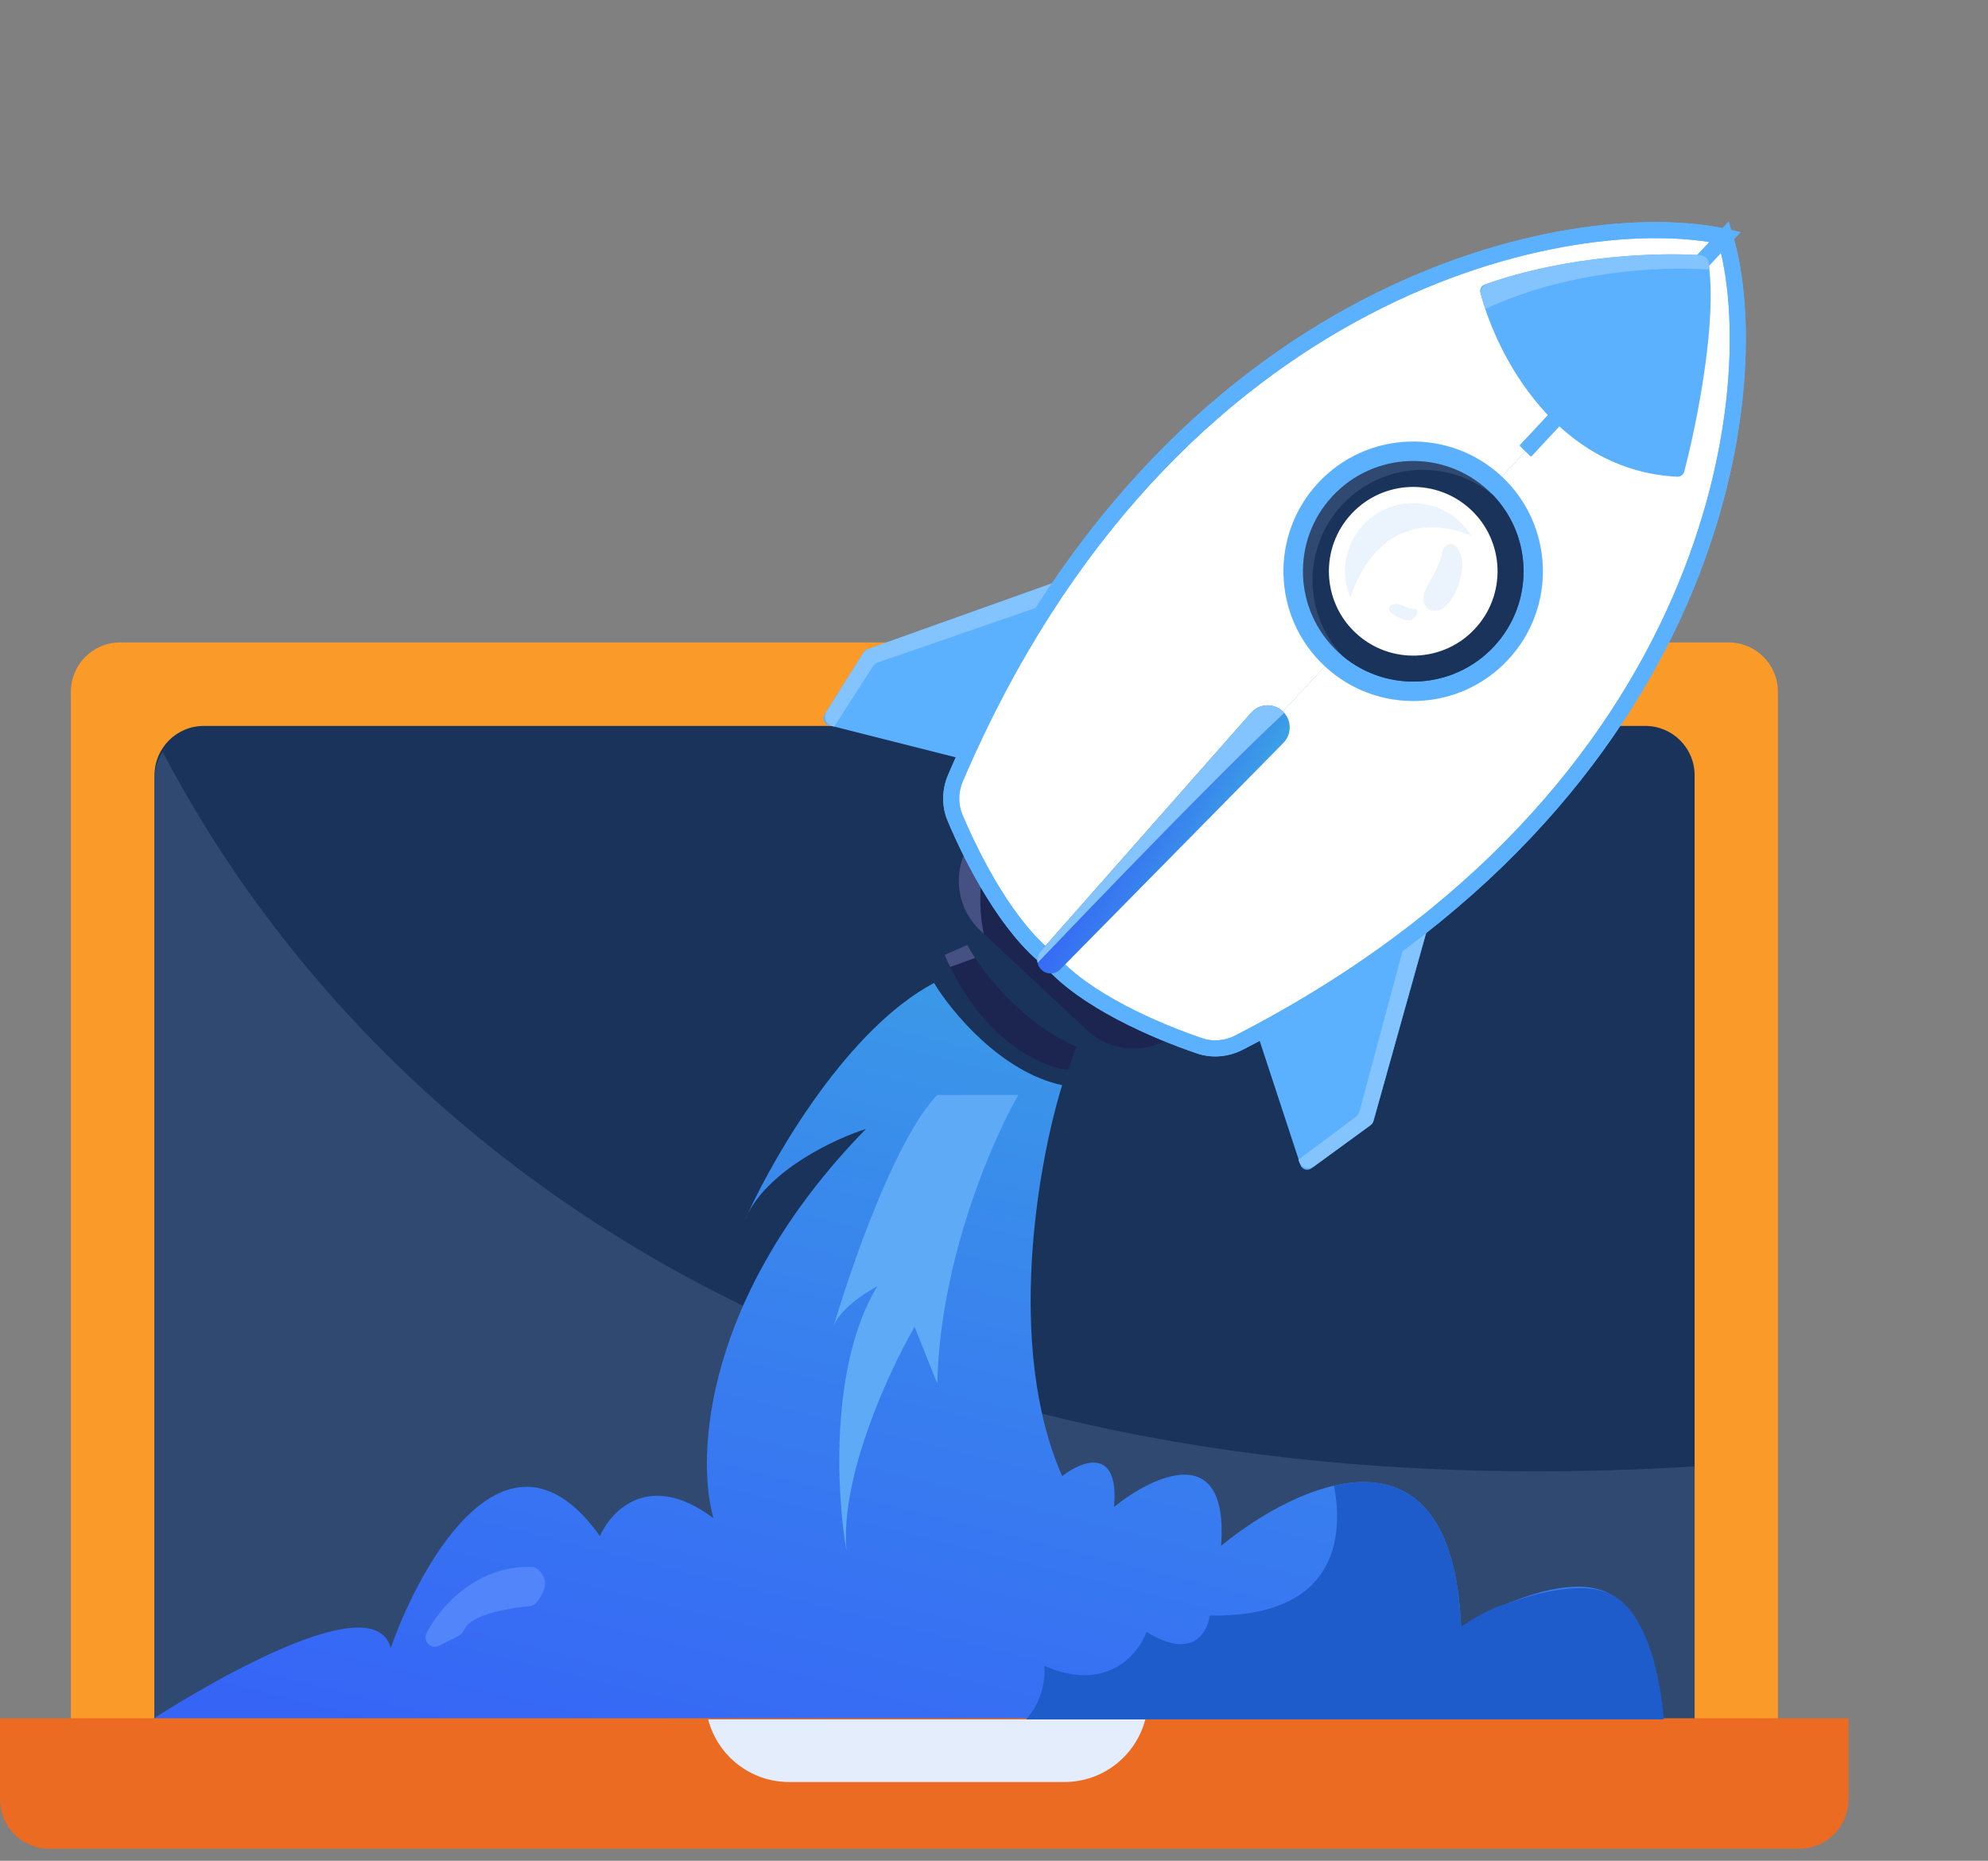
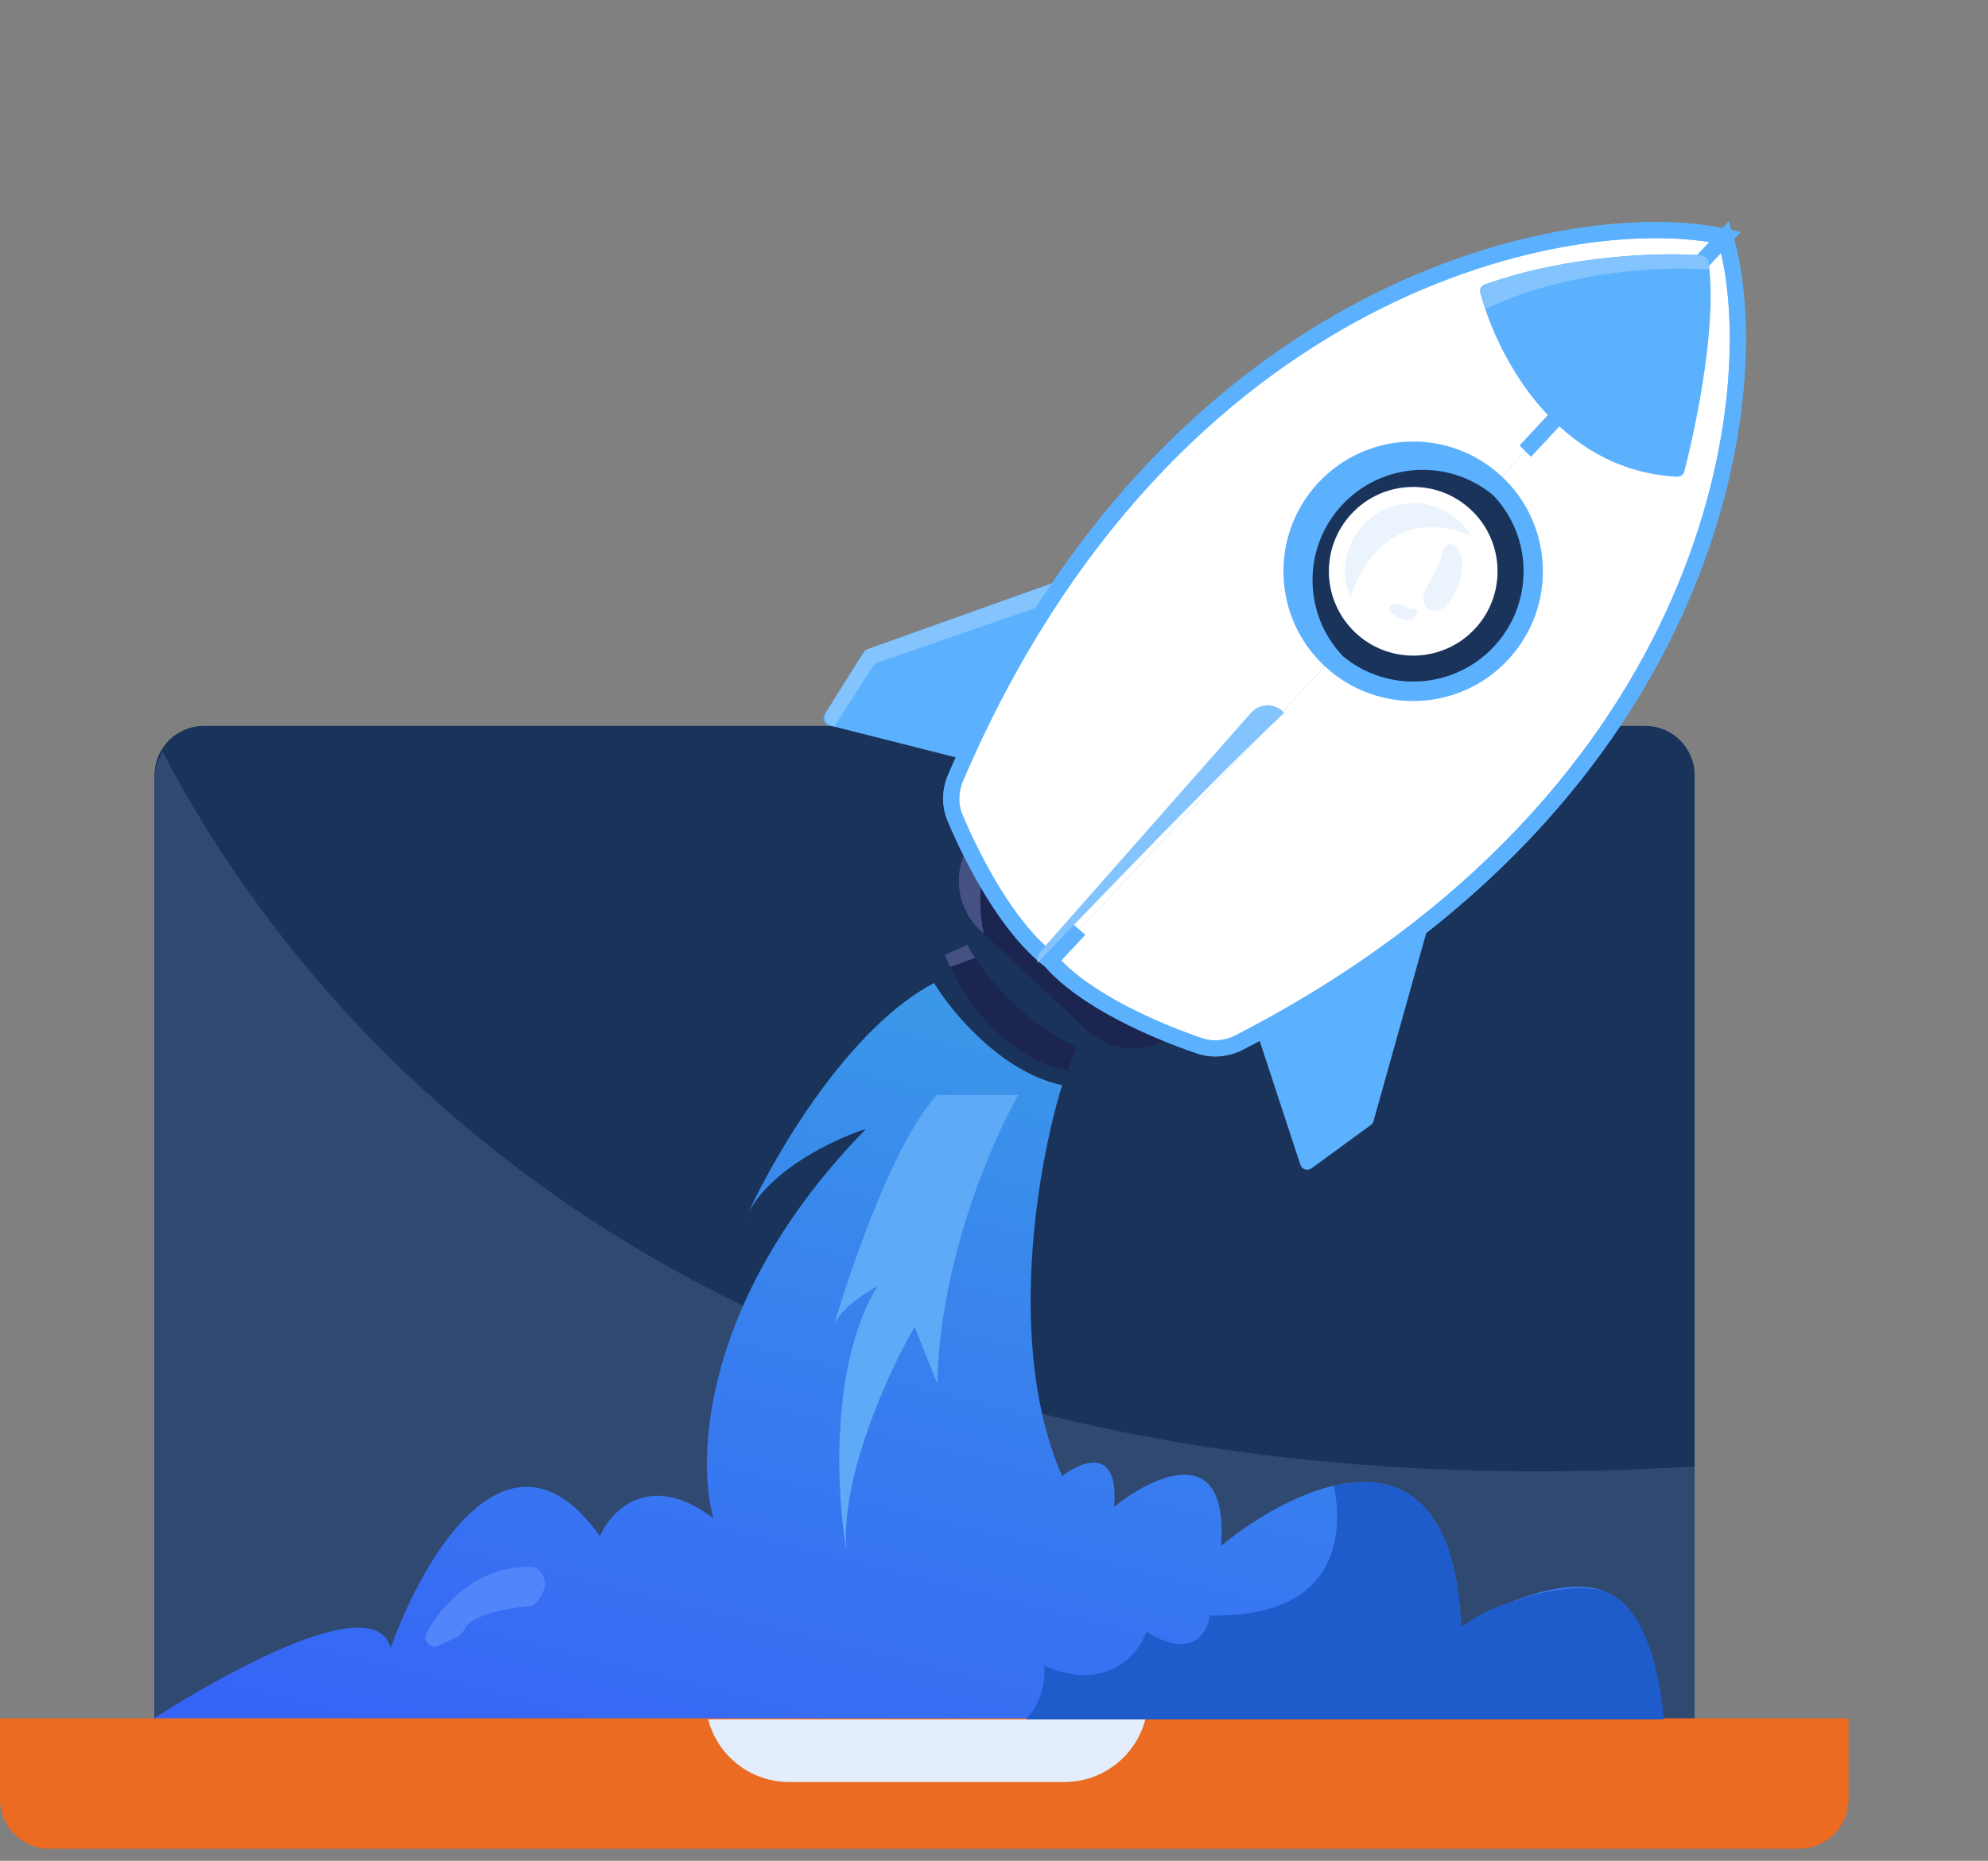
<svg xmlns="http://www.w3.org/2000/svg" width="156" height="146" viewBox="0 0 156 146" fill="none">
  <rect x="0" y="0" width="156" height="146" fill="#808080" stroke="none" />
-   <path d="M5.562 134.905H139.515V54.274C139.515 52.138 137.783 50.407 135.647 50.407H9.43C7.294 50.407 5.562 52.138 5.562 54.274V134.905Z" fill="#FA9A29" />
  <path d="M12.125 134.905H132.977V60.825C132.977 58.689 131.245 56.957 129.109 56.957H15.993C13.857 56.957 12.125 58.689 12.125 60.825V134.905Z" fill="#19335B" />
  <path d="M12.769 59C12.362 59.612 12.125 60.348 12.125 61.138V135.218H132.977V115.059C63.301 119.286 27.752 87.604 12.769 59Z" fill="#2F4971" />
  <path d="M118.348 134.904H24.424H11.945C14.067 133.542 29.252 123.969 30.66 129.305C33.163 122.22 39.951 110.545 47.078 120.523C47.969 118.487 50.998 115.356 55.986 119.123C54.629 114.414 55.121 101.713 67.95 88.579C65.532 89.344 60.475 91.709 58.664 95.259C60.943 90.33 66.641 80.648 73.295 77.125C74.652 79.373 78.564 84.125 83.349 85.143C81.483 91.124 78.869 105.633 83.349 115.814C84.876 114.626 87.829 113.447 87.422 118.232C90.476 115.772 96.432 112.938 95.821 121.287C101.803 116.366 113.944 110.749 114.657 127.65C115.2 127.266 122.486 123.029 126.281 125.028C129.866 126.915 129.969 135.039 130.548 134.904H118.348Z" fill="url(#paint0_linear_2327_3)" />
  <path d="M58.405 95.833C58.481 95.638 58.568 95.447 58.664 95.259C58.572 95.458 58.486 95.65 58.405 95.833Z" fill="url(#paint1_linear_2327_3)" />
  <path d="M73.551 108.56C73.755 98.888 77.878 89.428 79.915 85.907H73.551C70.293 89.266 66.764 99.439 65.406 104.106C65.814 102.782 67.867 101.433 68.842 100.924C65.075 107.135 65.661 117.342 66.424 121.669C65.915 115.865 69.776 107.542 71.769 104.106L73.551 108.56Z" fill="#5EAAF7" />
  <path d="M41.72 122.936C37.219 122.812 34.343 126.354 33.461 128.159C33.167 128.79 33.833 129.437 34.455 129.126L35.973 128.367C36.227 128.24 36.369 127.964 36.514 127.718C37.131 126.669 39.894 126.168 41.569 126.019C41.757 126.002 41.936 125.92 42.058 125.776C43.323 124.279 42.615 123.348 41.986 123.003C41.905 122.959 41.812 122.939 41.72 122.936Z" fill="#5284FA" />
  <path d="M84.465 82.125C79.929 80.122 76.867 75.967 75.902 74.14L74.129 74.922C77.029 81.664 81.791 83.749 83.809 83.949L84.465 82.125Z" fill="#1C254F" />
  <path d="M76.517 75.167C76.261 74.778 76.055 74.43 75.902 74.14L74.129 74.922C74.269 75.248 74.413 75.563 74.562 75.868L76.517 75.167Z" fill="#455083" />
  <path d="M68.061 50.942L83.53 45.418L75.56 59.564L65.045 56.905C64.674 56.812 64.503 56.383 64.706 56.059L67.773 51.173C67.84 51.066 67.942 50.984 68.061 50.942Z" fill="#5CB1FF" />
  <path d="M107.781 87.968L112.212 72.151L98.657 81.088L102.042 91.392C102.162 91.755 102.601 91.897 102.91 91.671L107.571 88.271C107.673 88.196 107.747 88.089 107.781 87.968Z" fill="#5CB1FF" />
  <path d="M82.487 47.278L68.889 51.975C68.727 52.031 68.588 52.14 68.496 52.284L65.463 57.01L65.317 56.973C64.814 56.846 64.582 56.265 64.857 55.826L67.741 51.231C67.832 51.086 67.969 50.976 68.131 50.918L83.535 45.418L82.487 47.278Z" fill="#83C3FE" />
-   <path d="M110.41 73.327L106.673 87.219C106.628 87.385 106.529 87.531 106.391 87.633L101.889 90.988L101.936 91.132C102.098 91.624 102.693 91.816 103.112 91.51L107.494 88.313C107.633 88.212 107.733 88.067 107.78 87.902L112.192 72.152L110.41 73.327Z" fill="#83C3FE" />
  <path d="M76.672 65.468L92.867 80.57C90.854 82.729 87.472 82.847 85.313 80.834L76.936 73.022C74.777 71.009 74.659 67.627 76.672 65.468Z" fill="#1C254F" />
  <path d="M77.199 73.268C76.641 70.603 77.021 68.095 77.592 66.325L76.672 65.468C74.659 67.627 74.777 71.009 76.936 73.022L77.199 73.268Z" fill="#455083" />
  <path d="M74.977 61.044C91.758 21.875 123.728 15.973 135.375 18.588L82.43 75.365C79.141 72.894 76.356 67.543 74.932 64.135C74.521 63.149 74.556 62.026 74.977 61.044Z" fill="white" stroke="#5CB1FF" stroke-width="1.26" />
-   <path d="M97.227 81.802C135.13 62.33 138.788 30.025 135.367 18.59L82.421 75.367C85.116 78.475 90.648 80.879 94.148 82.062C95.16 82.404 96.277 82.29 97.227 81.802Z" fill="white" stroke="#5CB1FF" stroke-width="1.26" />
+   <path d="M97.227 81.802C135.13 62.33 138.788 30.025 135.367 18.59L82.421 75.367C85.116 78.475 90.648 80.879 94.148 82.062C95.16 82.404 96.277 82.29 97.227 81.802" fill="white" stroke="#5CB1FF" stroke-width="1.26" />
  <path d="M74.977 61.045L74.398 60.797L74.977 61.045ZM135.375 18.588L135.836 19.018L136.585 18.214L135.513 17.974L135.375 18.588ZM74.932 64.135L74.351 64.378L74.351 64.378L74.932 64.135ZM82.425 75.363L82.886 75.792L83.363 75.28L82.804 74.859L82.425 75.363ZM82.421 75.367L81.96 74.938L81.574 75.352L81.945 75.78L82.421 75.367ZM94.148 82.063L93.946 82.659L94.148 82.063ZM97.227 81.803L96.94 81.243L97.227 81.803ZM135.369 18.595L134.908 18.166L134.662 18.43L134.765 18.775L135.369 18.595ZM75.556 61.293C92.221 22.393 123.897 16.656 135.237 19.203L135.513 17.974C123.56 15.29 91.294 21.359 74.398 60.797L75.556 61.293ZM75.513 63.892C75.172 63.076 75.197 62.13 75.556 61.293L74.398 60.797C73.916 61.923 73.869 63.223 74.351 64.378L75.513 63.892ZM82.804 74.859C81.252 73.692 79.784 71.814 78.515 69.767C77.252 67.73 76.216 65.573 75.513 63.892L74.351 64.378C75.073 66.104 76.139 68.324 77.445 70.431C78.745 72.528 80.311 74.56 82.046 75.866L82.804 74.859ZM81.965 74.933L81.96 74.938L82.882 75.797L82.886 75.792L81.965 74.933ZM81.945 75.78C83.368 77.421 85.505 78.843 87.689 79.994C89.883 81.151 92.173 82.06 93.946 82.659L94.349 81.466C92.623 80.883 90.398 79.998 88.276 78.88C86.145 77.756 84.169 76.422 82.897 74.954L81.945 75.78ZM93.946 82.659C95.132 83.06 96.426 82.923 97.515 82.363L96.94 81.243C96.129 81.659 95.188 81.749 94.349 81.466L93.946 82.659ZM97.515 82.363C135.673 62.76 139.481 30.156 135.972 18.415L134.765 18.775C138.094 29.915 134.577 61.907 96.94 81.243L97.515 82.363ZM134.914 18.159L134.908 18.166L135.829 19.025L135.836 19.018L134.914 18.159Z" fill="#5CB1FF" />
  <path d="M116.512 22.322C123.128 19.972 130.34 19.798 133.558 20.031C133.805 20.049 134.006 20.23 134.046 20.475C134.793 25.045 133.187 33.072 132.168 36.995C132.103 37.246 131.869 37.418 131.61 37.404C122.137 36.923 117.467 27.913 116.165 22.972C116.093 22.698 116.245 22.417 116.512 22.322Z" fill="#5CB1FF" />
  <path d="M84.697 72.949C89.336 76.965 95.166 78.522 99.785 78.808C119.271 68.14 128.499 53.775 132.187 41.569C131.3 40.759 130.134 40.218 128.898 40.019C124.977 39.386 121.968 37.647 119.696 35.417L84.697 72.949Z" fill="white" />
  <path d="M119.695 35.416L84.696 72.948C81.242 69.958 78.448 65.605 77.304 59.4C86.325 39.089 99.758 28.607 111.64 23.796C113.052 24.521 114.201 25.856 114.755 27.427C115.719 30.157 117.296 33.061 119.695 35.416Z" fill="white" />
-   <circle cx="110.162" cy="44.128" r="5.251" transform="rotate(43 110.162 44.128)" stroke="black" stroke-width="0.188" />
  <circle cx="110.893" cy="44.823" r="10.181" transform="rotate(43 110.893 44.823)" fill="#5CB1FF" />
-   <circle cx="110.896" cy="44.823" r="8.654" transform="rotate(43 110.896 44.823)" fill="#2F4971" />
  <path d="M105.384 51.489C108.886 54.394 114.09 54.096 117.233 50.725C120.376 47.355 120.31 42.143 117.168 38.852C113.666 35.946 108.462 36.245 105.319 39.615C102.176 42.986 102.241 48.198 105.384 51.489Z" fill="#19335B" />
  <circle cx="110.897" cy="44.823" r="6.618" transform="rotate(43 110.897 44.823)" fill="white" />
  <path opacity="0.1" d="M110.705 47.761C110.54 47.721 110.374 47.648 110.215 47.559C109.631 47.232 108.727 47.392 109.068 47.969C109.113 48.045 109.148 48.066 109.22 48.12C109.719 48.49 110.636 48.97 111.018 48.421C111.301 48.016 111.241 47.854 111.109 47.805C110.981 47.757 110.837 47.794 110.705 47.761Z" fill="#3982EF" />
  <path opacity="0.1" d="M113.556 47.441C114.357 46.581 114.665 45.421 114.743 44.46C114.811 43.618 114.292 42.354 113.554 42.766C113.35 42.88 113.232 43.111 113.185 43.302C113.069 44.012 112.642 44.874 112.241 45.549C111.894 46.133 111.5 46.822 111.789 47.435C111.971 47.82 112.312 47.932 112.641 47.92C112.997 47.907 113.313 47.702 113.556 47.441Z" fill="#3982EF" />
  <path opacity="0.1" d="M115.447 42.029C115.201 41.627 114.896 41.251 114.534 40.914C112.375 38.901 108.993 39.019 106.98 41.178C105.5 42.765 105.171 45.013 105.959 46.892C108.087 40.663 112.64 40.837 115.447 42.029Z" fill="#3982EF" />
  <path d="M134.15 21.147C134.13 20.967 134.108 20.791 134.082 20.62C134.032 20.288 133.757 20.043 133.422 20.021C130.163 19.806 123.161 20.004 116.69 22.264C116.328 22.391 116.122 22.769 116.223 23.139C116.319 23.488 116.43 23.855 116.559 24.237C122.963 21.249 130.182 20.875 134.15 21.147Z" fill="#83C3FE" />
-   <path d="M98.173 55.927C98.819 55.195 99.941 55.141 100.655 55.806C101.368 56.472 101.392 57.595 100.707 58.291L83.192 76.066C82.794 76.47 82.148 76.484 81.733 76.097C81.319 75.71 81.287 75.064 81.662 74.639L98.173 55.927Z" fill="url(#paint2_linear_2327_3)" />
  <path d="M100.774 55.933C97.702 58.792 91.827 64.669 81.419 75.55C81.352 75.237 81.43 74.897 81.658 74.639L98.169 55.927C98.814 55.195 99.937 55.141 100.651 55.806C100.694 55.847 100.735 55.889 100.774 55.933Z" fill="#83C3FE" />
  <path d="M0 134.816H145.053V141.188C145.053 143.324 143.321 145.055 141.185 145.055H3.868C1.732 145.055 0 143.324 0 141.188V134.816Z" fill="#EA6B21" />
  <path d="M89.874 134.905C89.147 137.73 86.582 139.818 83.53 139.818H61.914C58.862 139.818 56.297 137.73 55.57 134.905H89.874Z" fill="#E3EDFB" />
  <path d="M80.516 134.904H130.551C130.551 134.904 130.112 126.76 126.285 125.028C123.447 123.743 118.346 125.802 118.346 125.802C117.154 126.08 115.711 126.903 114.655 127.65C114.223 117.407 109.593 115.435 104.681 116.566C105.594 121.42 104.223 126.911 94.928 126.759C94.759 128.116 93.528 130.271 89.965 128.032C89.329 129.813 86.834 132.842 81.947 130.704C82.043 131.81 81.761 133.559 80.516 134.904Z" fill="#1E5BCB" />
  <defs>
    <linearGradient id="paint0_linear_2327_3" x1="127.957" y1="78.322" x2="108.687" y2="155.471" gradientUnits="userSpaceOnUse">
      <stop stop-color="#3CA2E5" />
      <stop offset="0.55" stop-color="#387EEF" />
      <stop offset="1" stop-color="#3665F6" />
    </linearGradient>
    <linearGradient id="paint1_linear_2327_3" x1="127.957" y1="78.322" x2="108.687" y2="155.471" gradientUnits="userSpaceOnUse">
      <stop stop-color="#3CA2E5" />
      <stop offset="0.55" stop-color="#387EEF" />
      <stop offset="1" stop-color="#3665F6" />
    </linearGradient>
    <linearGradient id="paint2_linear_2327_3" x1="101.509" y1="57.389" x2="93.139" y2="52.761" gradientUnits="userSpaceOnUse">
      <stop stop-color="#3CA2E5" />
      <stop offset="0.55" stop-color="#387EEF" />
      <stop offset="1" stop-color="#3665F6" />
    </linearGradient>
  </defs>
</svg>